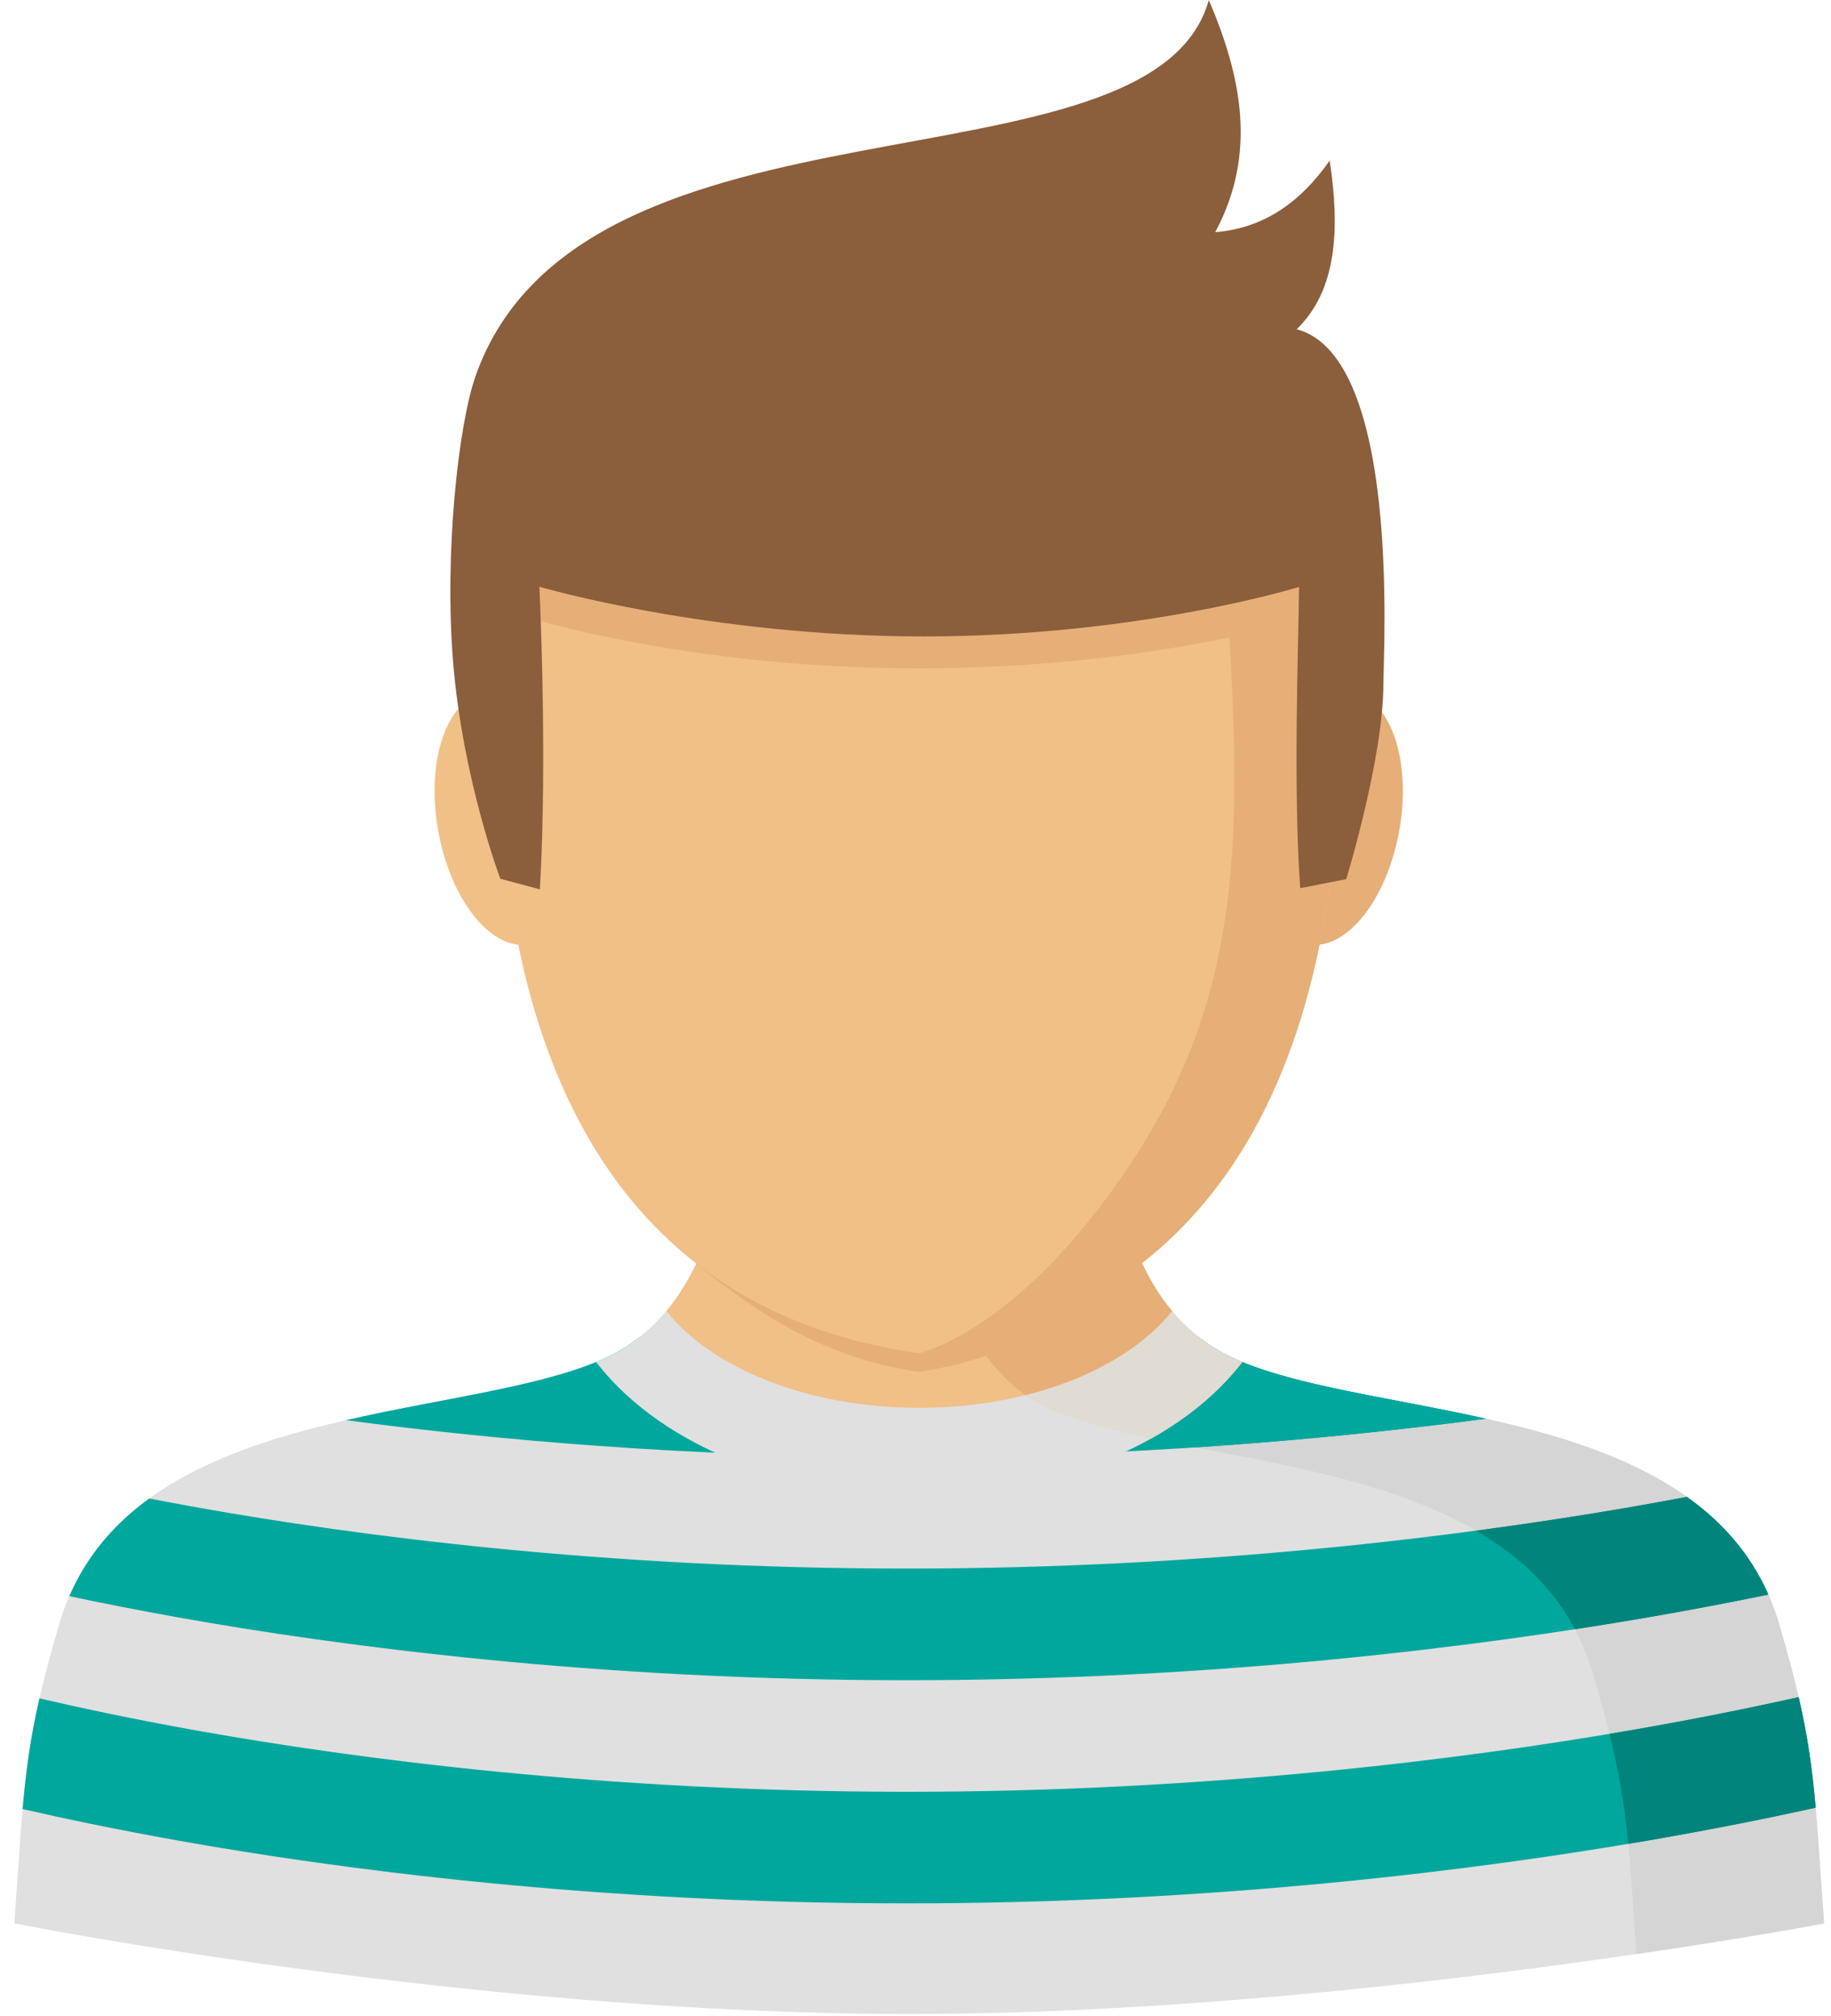
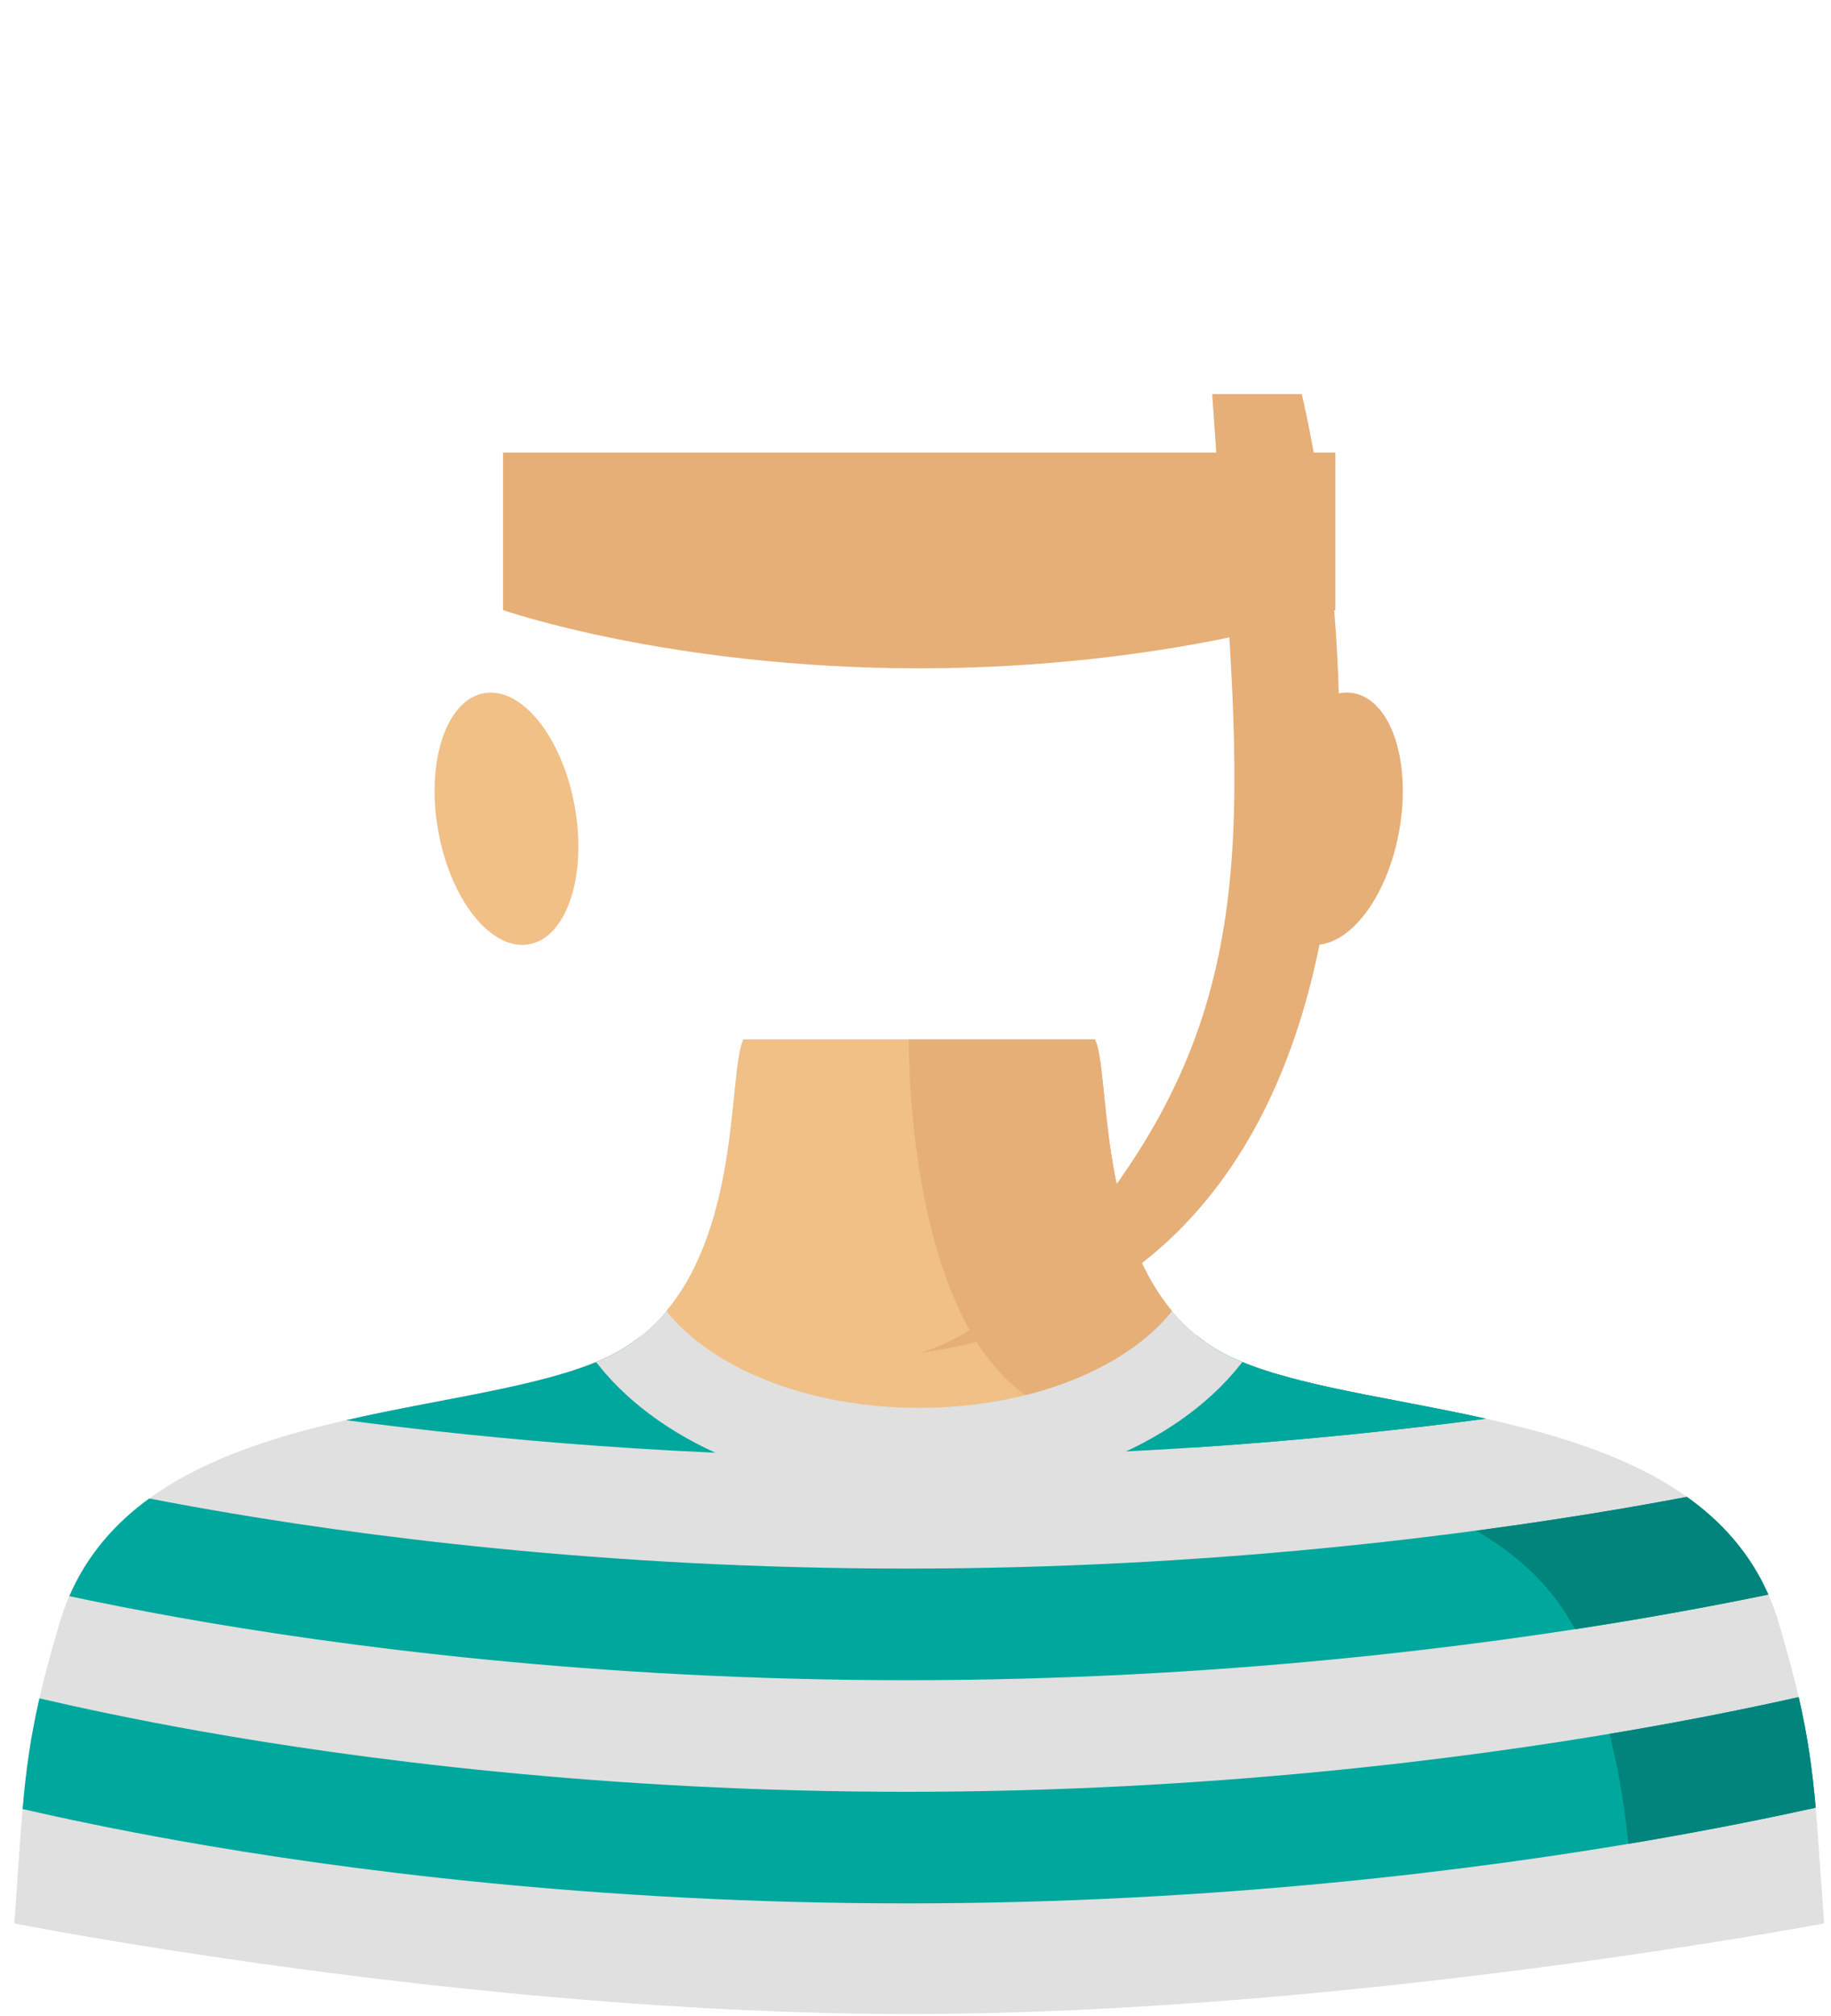
<svg xmlns="http://www.w3.org/2000/svg" width="119" height="131" viewBox="0 0 119 131" fill="none">
  <path d="M115.622 105.502C111.3 90.87 89.609 92.493 80.247 88.292C70.885 84.09 72.346 69.992 71.159 67.539H48.32C47.135 69.992 48.597 84.092 39.232 88.292C29.87 92.493 8.177 90.871 3.857 105.502C1.474 113.572 1.587 116.041 0.93 124.98C0.93 124.98 30.694 130.866 59.068 130.866C87.442 130.866 118.552 124.98 118.552 124.98C117.892 116.038 118.005 113.572 115.622 105.502Z" fill="#E0E0E0" />
-   <path d="M115.62 105.502C111.299 90.87 89.607 92.493 80.245 88.292C70.883 84.09 72.344 69.992 71.157 67.539H59.063C59.063 67.539 58.785 87.313 68.147 91.515C77.509 95.717 99.202 94.094 103.522 108.726C105.792 116.41 105.796 119.016 106.36 126.969C113.814 125.877 118.546 124.982 118.546 124.982C117.89 116.038 118.003 113.572 115.62 105.502Z" fill="#D5D5D5" />
  <path d="M58.932 116.427C39.295 116.427 23.115 114.281 12.996 112.484C8.827 111.743 5.316 110.996 2.562 110.356C1.968 112.95 1.687 115.041 1.469 117.549C4.2 118.174 7.583 118.884 11.56 119.594C21.999 121.457 38.689 123.678 58.931 123.678C79.165 123.678 96.287 121.459 107.084 119.596C111.412 118.849 115.079 118.106 118.002 117.459C117.782 114.967 117.497 112.876 116.897 110.273C113.966 110.931 110.193 111.705 105.712 112.474C95.222 114.279 78.591 116.427 58.932 116.427Z" fill="#00A79D" />
  <path d="M109.634 97.264C108.394 97.497 107.085 97.734 105.711 97.972C95.22 99.775 78.587 101.923 58.93 101.923C39.293 101.923 23.113 99.778 12.995 97.981C11.845 97.776 10.747 97.571 9.699 97.369C7.475 98.983 5.663 101.039 4.504 103.716C6.589 104.158 8.945 104.624 11.562 105.093C21.997 106.957 38.688 109.177 58.93 109.177C79.164 109.177 96.285 106.957 107.083 105.095C110.008 104.59 112.633 104.086 114.929 103.614C113.742 100.928 111.895 98.873 109.634 97.264Z" fill="#00A79D" />
-   <path d="M96.574 92.184C90.425 90.809 84.223 90.075 80.246 88.291C79.32 87.875 78.503 87.364 77.775 86.775C71.922 87.172 65.601 87.42 58.929 87.42C52.784 87.42 46.977 87.211 41.59 86.867C40.891 87.418 40.109 87.897 39.231 88.291C35.164 90.117 28.771 90.842 22.484 92.28C32.258 93.578 44.718 94.671 58.929 94.671C73.489 94.672 86.434 93.524 96.574 92.184Z" fill="#00A79D" />
+   <path d="M96.574 92.184C90.425 90.809 84.223 90.075 80.246 88.291C71.922 87.172 65.601 87.42 58.929 87.42C52.784 87.42 46.977 87.211 41.59 86.867C40.891 87.418 40.109 87.897 39.231 88.291C35.164 90.117 28.771 90.842 22.484 92.28C32.258 93.578 44.718 94.671 58.929 94.671C73.489 94.672 86.434 93.524 96.574 92.184Z" fill="#00A79D" />
  <path d="M118.004 117.461C117.784 114.969 117.499 112.878 116.9 110.275C113.968 110.933 110.195 111.707 105.714 112.476C105.353 112.539 104.982 112.6 104.605 112.663C105.265 115.344 105.592 117.435 105.827 119.809C106.256 119.738 106.677 119.666 107.087 119.596C111.413 118.851 115.081 118.106 118.004 117.461Z" fill="#00847C" />
  <path d="M114.93 103.613C113.745 100.929 111.896 98.873 109.635 97.266C108.395 97.499 107.086 97.736 105.712 97.974C102.88 98.459 99.601 98.971 95.938 99.459C98.623 101.021 100.878 103.073 102.363 105.863C104.047 105.604 105.624 105.347 107.086 105.095C110.009 104.589 112.632 104.085 114.93 103.613Z" fill="#00847C" />
  <path d="M80.247 88.291C79.321 87.875 78.504 87.364 77.776 86.775C73.305 87.078 68.558 87.294 63.594 87.381C64.777 89.198 66.269 90.67 68.151 91.516C70.642 92.633 74.01 93.338 77.689 94.049C84.688 93.587 91.049 92.914 96.575 92.186C90.426 90.81 84.224 90.076 80.247 88.291Z" fill="#00A79D" />
  <path d="M71.604 94.985C75.379 93.511 78.485 91.339 80.583 88.703L80.744 88.503C80.576 88.433 80.411 88.363 80.249 88.292C70.888 84.09 72.349 69.992 71.162 67.539H48.321C47.135 69.992 48.597 84.092 39.233 88.292C39.072 88.363 38.906 88.435 38.738 88.503L38.9 88.703C40.997 91.337 44.103 93.508 47.878 94.985C51.455 96.382 55.557 97.12 59.741 97.12C63.925 97.12 68.027 96.381 71.604 94.985Z" fill="#E0E0E0" />
-   <path d="M68.153 91.513C69.978 92.332 72.274 92.931 74.818 93.472C77.155 92.162 79.116 90.546 80.582 88.703L80.743 88.503C80.575 88.433 80.41 88.363 80.249 88.292C70.886 84.09 72.348 69.992 71.161 67.539H59.067C59.069 67.54 58.79 87.314 68.153 91.513Z" fill="#E0DBD3" />
  <path d="M76.17 85.19C71.325 79.395 72.131 69.55 71.16 67.537H48.319C47.345 69.55 48.153 79.396 43.309 85.19C46.275 88.914 52.518 91.48 59.739 91.48C66.96 91.48 73.203 88.914 76.17 85.19Z" fill="#F0C087" />
  <path d="M66.648 90.653C70.813 89.609 74.209 87.653 76.171 85.19C71.327 79.395 72.132 69.55 71.161 67.537H59.067C59.067 67.539 58.819 85.128 66.648 90.653Z" fill="#E6AF78" />
-   <path d="M45.246 82.11C49.036 85.194 53.478 88.252 59.716 89.137C65.97 88.25 70.401 85.129 74.195 82.031C71.039 76.229 72.015 69.308 71.161 67.537H48.319C47.461 69.31 48.418 76.305 45.246 82.11Z" fill="#E6AF78" />
  <path d="M82.064 52.4C81.254 56.905 82.583 60.914 85.033 61.355C87.483 61.795 90.125 58.5 90.935 53.995C91.746 49.49 90.416 45.481 87.967 45.04C85.517 44.6 82.874 47.895 82.064 52.4Z" fill="#E6AF78" />
  <path d="M31.451 45.044C29.001 45.484 27.672 49.494 28.482 53.999C29.292 58.504 31.935 61.799 34.385 61.358C36.834 60.918 38.163 56.908 37.353 52.403C36.543 47.898 33.9 44.603 31.451 45.044Z" fill="#F0C087" />
-   <path d="M84.605 25.607H59.716H34.84C34.84 25.607 20.893 82.428 59.716 87.928C98.555 82.428 84.605 25.607 84.605 25.607Z" fill="#F0C087" />
  <path d="M59.715 87.928C98.553 82.428 84.604 25.607 84.604 25.607H78.781C80.376 49.342 82.582 61.95 73.427 75.694C66.173 86.586 59.715 87.928 59.715 87.928Z" fill="#E6AF78" />
  <path d="M86.789 39.64C86.789 39.64 75.932 43.426 59.737 43.426C43.542 43.426 32.691 39.64 32.691 39.64V29.406H86.789V39.64Z" fill="#E6AF78" />
-   <path d="M84.275 21.39C86.867 18.89 87.105 14.945 86.418 10.436C84.561 13.085 82.19 14.83 78.978 15.086C81.722 9.974 80.683 4.971 78.564 0C74.882 13.165 37.847 4.858 30.918 24.405C29.779 27.618 28.877 35.998 29.444 42.962C30.066 50.638 32.517 57.099 32.517 57.099L35.087 57.787C35.593 49.07 35.055 38.126 35.055 38.126C35.055 38.126 46.033 41.354 60.042 41.354C74.05 41.354 84.428 38.139 84.428 38.139C84.386 42.071 84.04 51.084 84.502 57.713L87.495 57.123C87.495 57.123 89.91 49.255 89.91 44.419C89.912 42.202 91.043 23.203 84.275 21.39Z" fill="#8B5E3C" />
</svg>